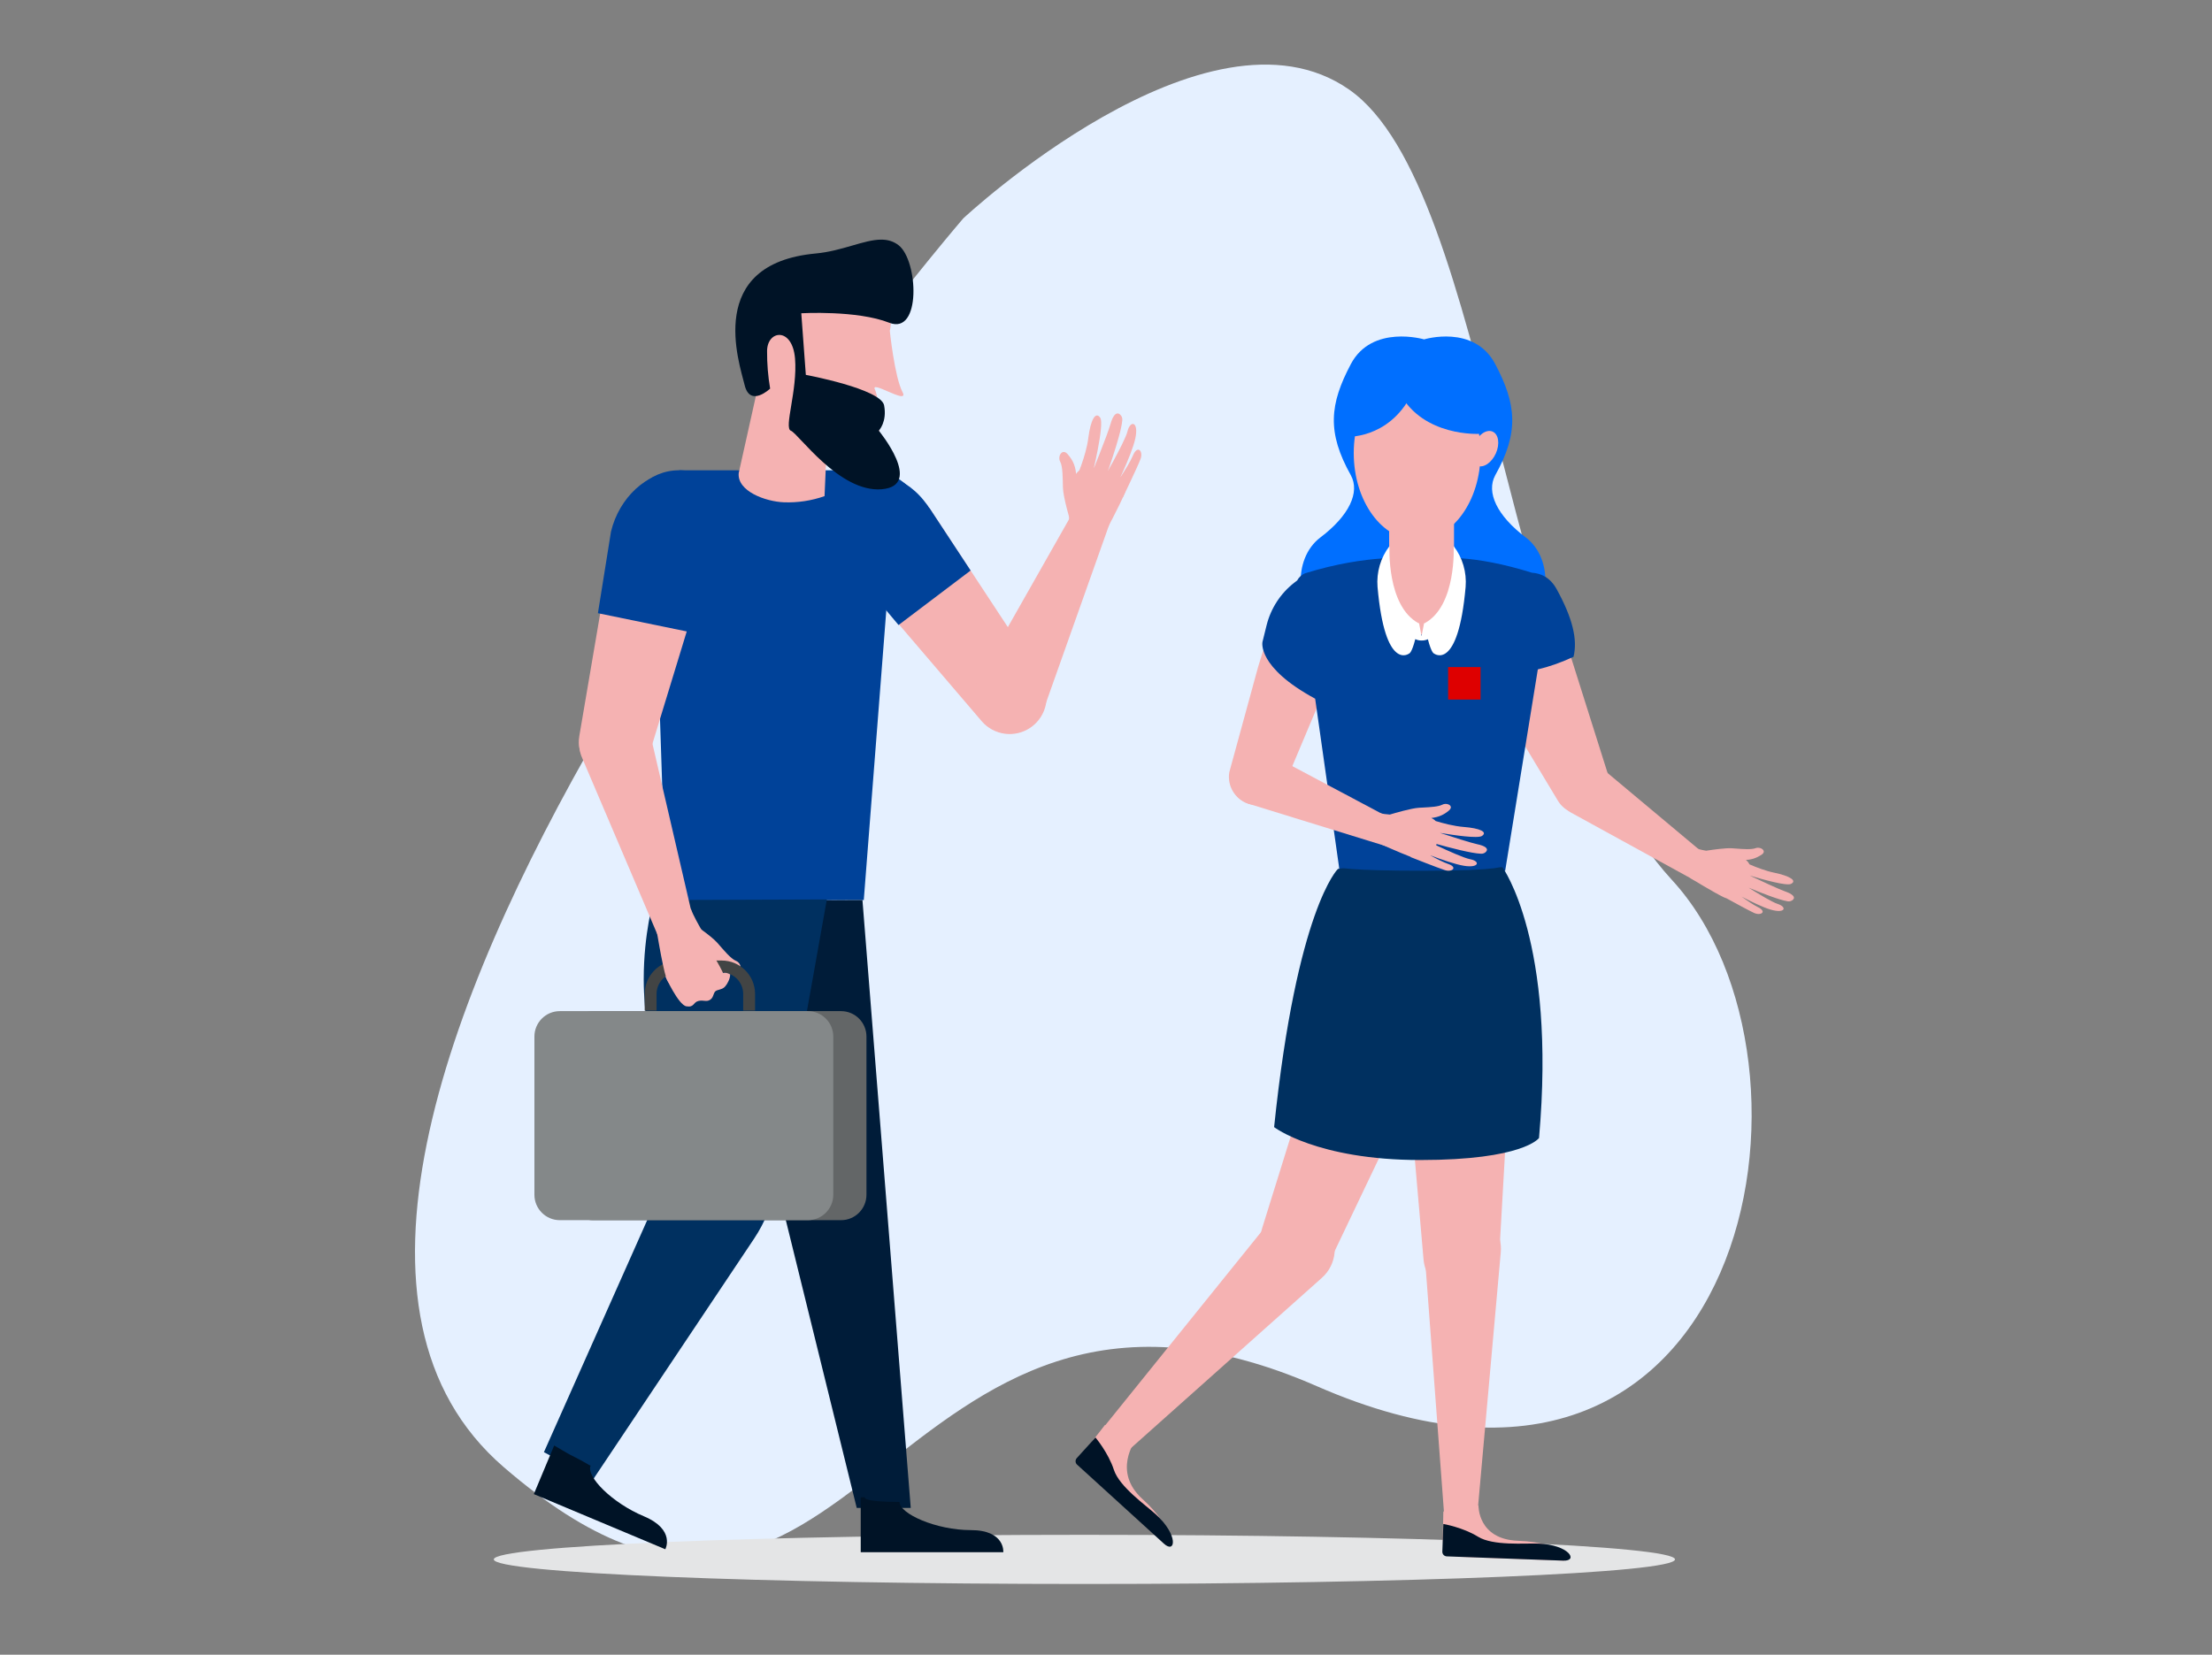
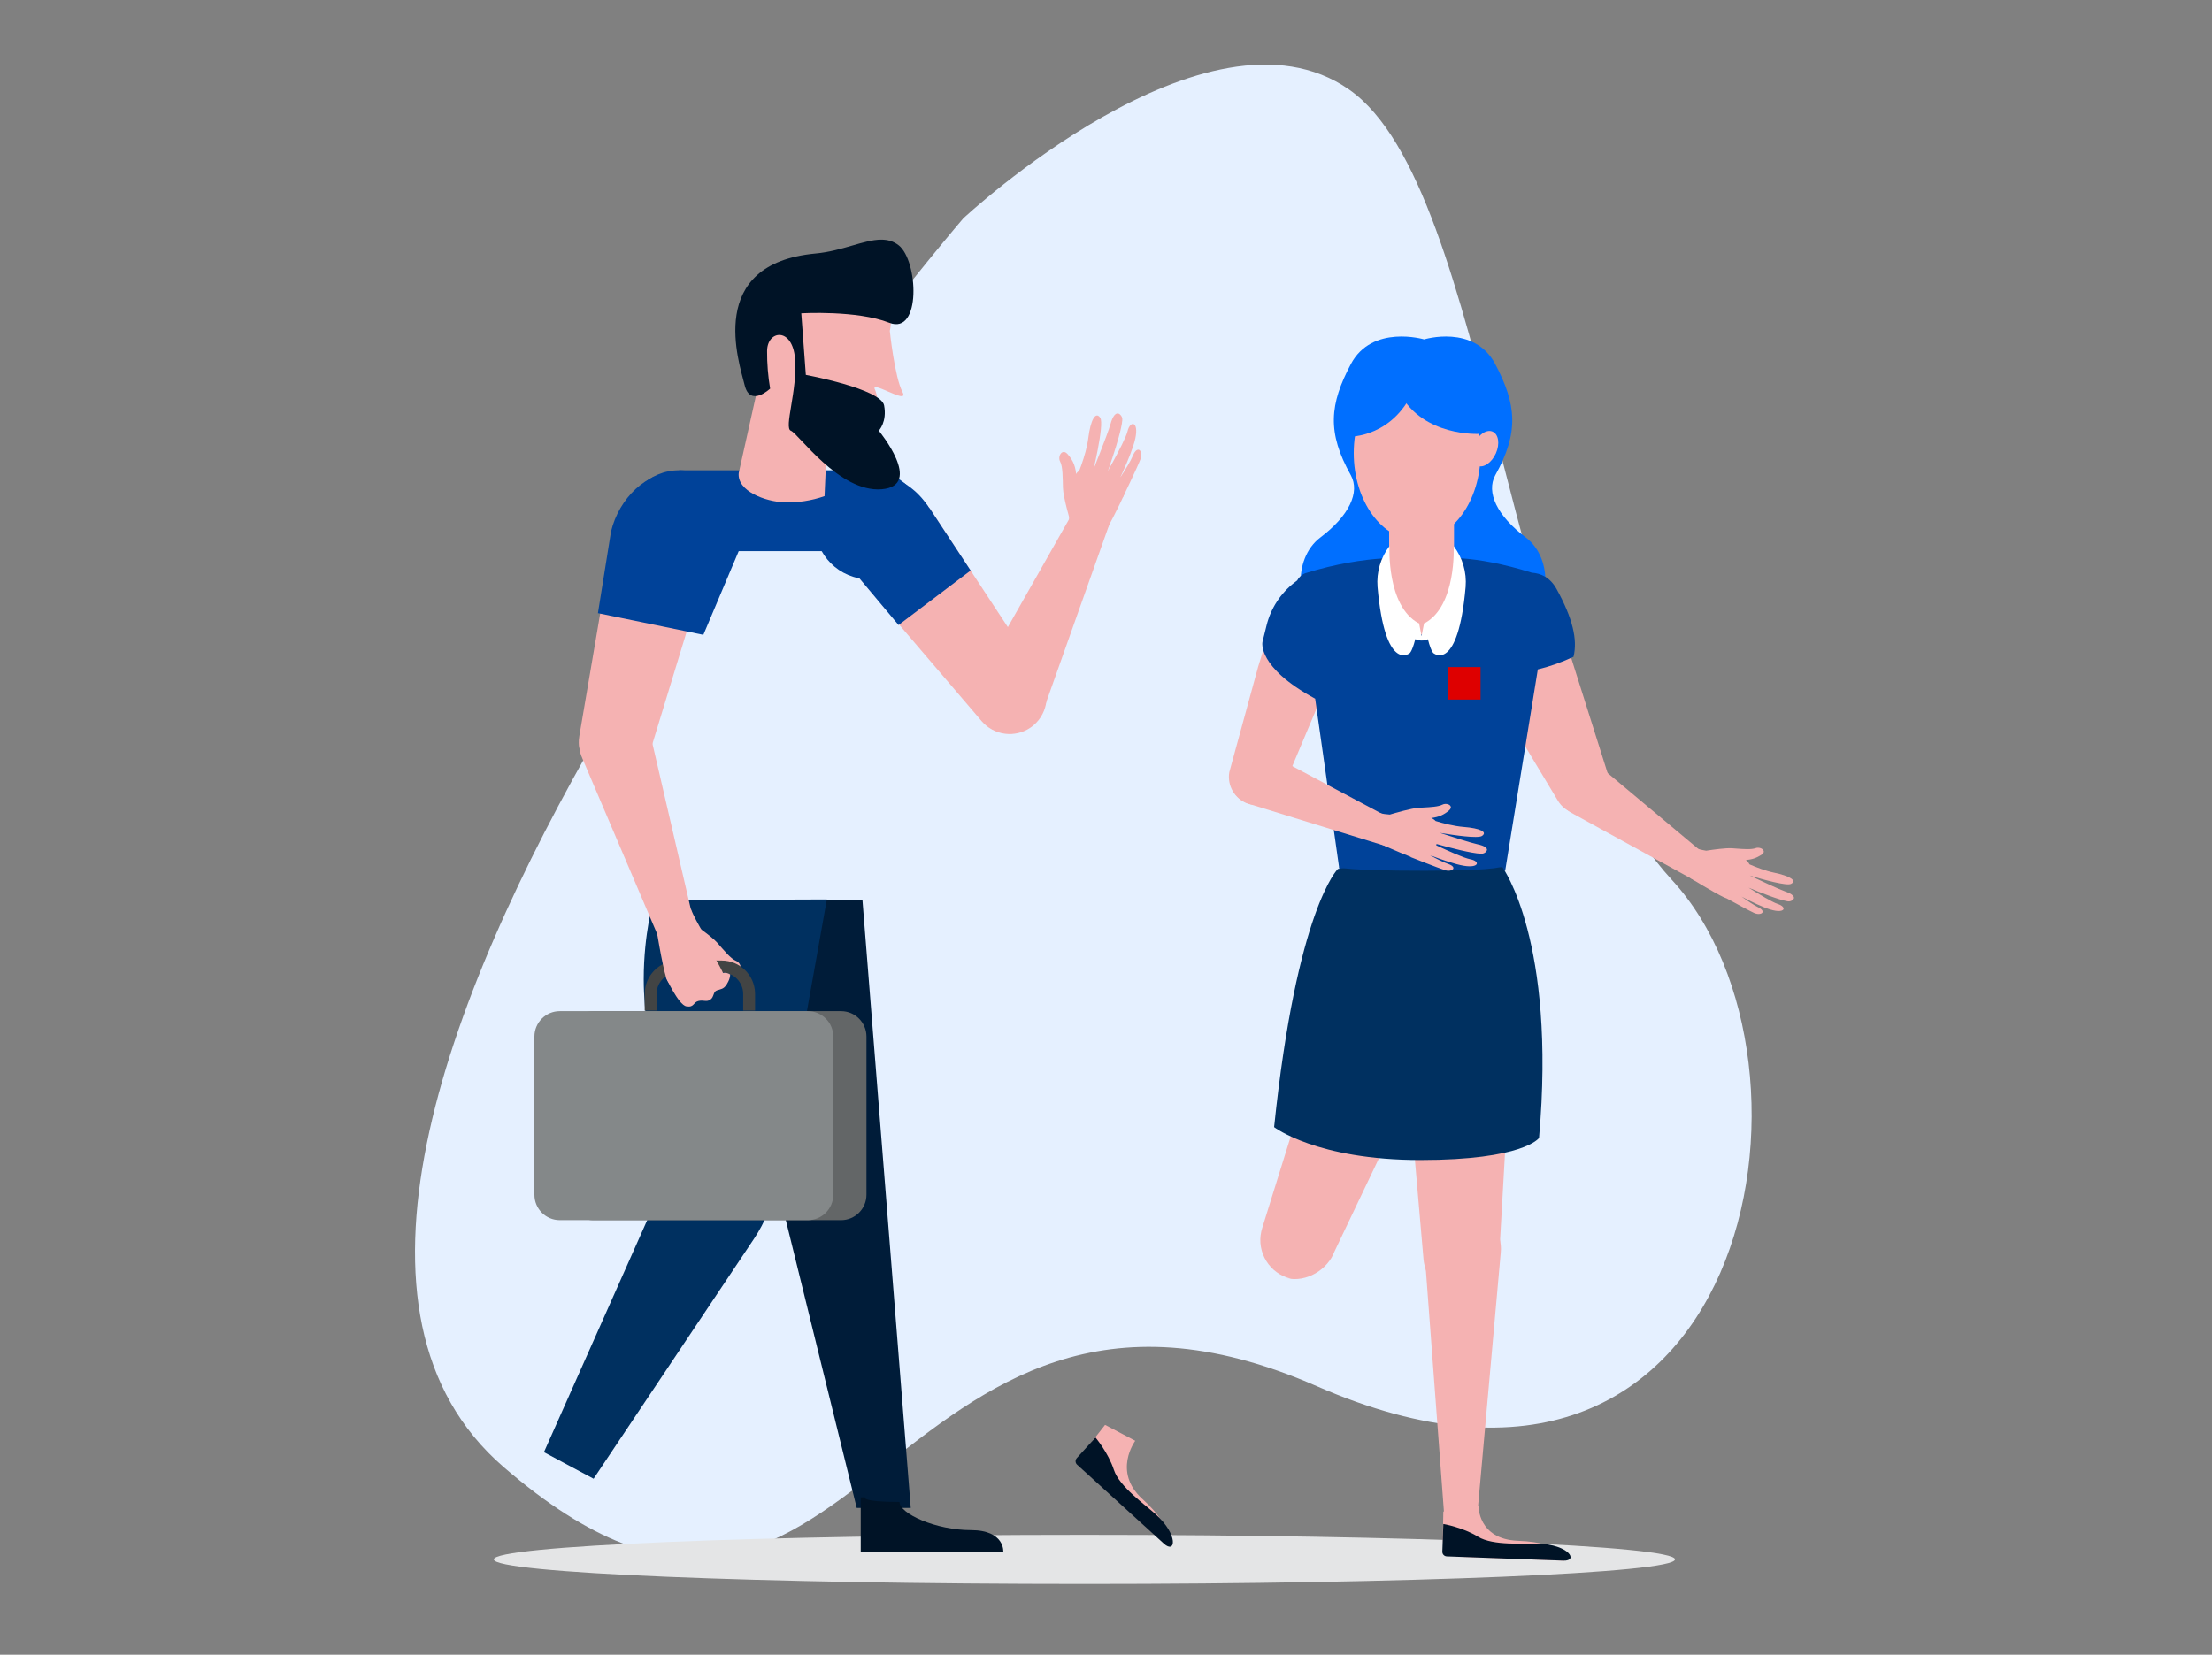
<svg xmlns="http://www.w3.org/2000/svg" width="576" height="431" viewBox="0 0 576 431" fill="none">
  <rect x="0" y="0" width="576" height="431" fill="#808080" stroke="none" />
  <path fill-rule="evenodd" clip-rule="evenodd" d="M250.817 56.899C250.817 56.899 314.304 -2.486 351.302 23.325C388.3 49.136 391.425 181.48 435.355 229.188C479.284 276.897 455.832 410.48 342.892 361.056C229.952 311.632 222.861 461.351 131.135 382.11C39.41 302.869 250.817 56.899 250.817 56.899Z" fill="#E5F0FF" />
  <path fill-rule="evenodd" clip-rule="evenodd" d="M436.165 406.176C436.165 409.71 367.31 412.576 282.373 412.576C197.436 412.576 128.581 409.71 128.581 406.176C128.581 402.641 197.436 399.775 282.373 399.775C367.31 399.775 436.165 402.641 436.165 406.176Z" fill="#E4E5E6" />
  <path fill-rule="evenodd" clip-rule="evenodd" d="M408.08 168.01L418.985 202.536C420.161 206.268 418.218 210.269 414.56 211.648C411.24 212.899 407.503 211.6 405.672 208.559L391.186 184.469L388.471 170.696L408.08 168.01Z" fill="#F5B2B2" />
  <path fill-rule="evenodd" clip-rule="evenodd" d="M417.041 200.032L444.304 222.849L441.352 229.373L409.098 211.666C405.769 209.647 404.707 205.309 406.724 201.977C407.158 201.259 407.717 200.625 408.374 200.104C410.906 198.095 414.477 198.065 417.041 200.032Z" fill="#F5B2B2" />
  <path fill-rule="evenodd" clip-rule="evenodd" d="M348.185 171.837L334.136 205.209C332.618 208.814 328.548 210.602 324.87 209.279C321.531 208.075 319.526 204.658 320.103 201.153L327.633 173.626L331.509 161.157L348.185 171.837Z" fill="#F5B2B2" />
  <path fill-rule="evenodd" clip-rule="evenodd" d="M222.049 148.555L255.614 187.829C258.817 191.575 264.329 192.291 268.382 189.489C272.684 186.517 273.823 180.648 270.945 176.279L242.863 133.582C239.271 127.443 231.388 125.38 225.255 128.976C225.194 129.011 225.134 129.047 225.074 129.084C218.999 132.778 217.066 140.702 220.756 146.783C221.136 147.409 221.568 148.002 222.049 148.555Z" fill="#F5B2B2" />
  <path fill-rule="evenodd" clip-rule="evenodd" d="M252.744 148.602L242.863 133.582C239.271 127.443 231.388 125.38 225.254 128.976C225.194 129.011 225.134 129.047 225.074 129.084C218.999 132.778 217.066 140.702 220.755 146.783C221.136 147.409 221.569 148.002 222.05 148.555L233.978 162.802L252.744 148.602Z" fill="#004299" />
  <path fill-rule="evenodd" clip-rule="evenodd" d="M271.772 184.769L289.411 135.05L279.574 133.139L254.871 176.697C252.154 181.137 253.548 186.941 257.983 189.66C258.35 189.884 258.731 190.084 259.125 190.256C263.891 192.342 269.443 190.164 271.525 185.393C271.615 185.188 271.697 184.98 271.772 184.769Z" fill="#F5B2B2" />
  <path fill-rule="evenodd" clip-rule="evenodd" d="M176.816 122.492C184.644 122.492 190.989 128.844 190.989 136.681C190.989 144.517 184.644 150.869 176.816 150.869C168.988 150.869 162.642 144.517 162.642 136.681C162.642 128.844 168.988 122.492 176.816 122.492Z" fill="#004299" />
  <path fill-rule="evenodd" clip-rule="evenodd" d="M226.365 122.492C234.193 122.492 240.539 128.844 240.539 136.681C240.539 144.517 234.193 150.869 226.365 150.869C218.537 150.869 212.191 144.517 212.191 136.681C212.191 128.844 218.537 122.492 226.365 122.492Z" fill="#004299" />
  <path fill-rule="evenodd" clip-rule="evenodd" d="M176.816 122.492H226.365V143.562H180.308L176.816 122.492Z" fill="#004299" />
-   <path fill-rule="evenodd" clip-rule="evenodd" d="M170.187 136.604H232.529L224.926 234.441L173.432 234.669L170.187 136.604Z" fill="#004299" />
  <path fill-rule="evenodd" clip-rule="evenodd" d="M227.454 123.229C227.454 123.229 236.005 123.338 241.726 131.963C234.191 138.104 229.3 133.589 229.3 133.589L227.454 123.229Z" fill="#004299" />
  <path fill-rule="evenodd" clip-rule="evenodd" d="M224.581 234.441L237.156 392.768L223.089 392.772L184.145 234.669L224.581 234.441Z" fill="#001C39" />
  <path fill-rule="evenodd" clip-rule="evenodd" d="M170.187 234.441V234.441L215.31 234.279L202.106 308.338C201.191 313.472 199.223 318.359 196.326 322.693L154.568 385.164L141.637 378.248L170.723 312.89L170.673 305.512C170.668 305.516 170.664 305.521 170.66 305.525C170.66 287.218 169.522 276.92 168.639 268.931C168.079 263.869 167.622 259.733 167.622 255.075C167.622 243.065 170.187 234.441 170.187 234.441L170.187 234.441Z" fill="#003060" />
  <path fill-rule="evenodd" clip-rule="evenodd" d="M169.393 191.544L181.313 242.945L171.325 243.734L151.692 197.664C149.49 192.948 151.524 187.336 156.236 185.132C156.627 184.949 157.029 184.794 157.44 184.666C162.407 183.128 167.679 185.912 169.215 190.885C169.282 191.102 169.342 191.322 169.393 191.544Z" fill="#F5B2B2" />
  <path fill-rule="evenodd" clip-rule="evenodd" d="M159.201 142.717L150.853 191.714C150.073 196.415 153.082 200.911 157.722 201.976C162.704 203.204 167.872 200.328 169.349 195.498L183.767 148.289C186.144 141.75 182.578 134.701 175.847 132.627C168.374 130.329 160.431 135.144 159.201 142.717Z" fill="#F5B2B2" />
  <path fill-rule="evenodd" clip-rule="evenodd" d="M159.104 138.459L155.697 159.718L183.151 165.361L194.564 138.33C194.929 131.145 188.061 124.826 180.879 124.575L176.387 122.965C168.428 122.687 161.177 129.779 159.104 138.459Z" fill="#004299" />
  <path fill-rule="evenodd" clip-rule="evenodd" d="M287.698 138.838C287.698 138.838 291.555 131.714 292.839 128.52C294.121 125.326 291.038 123.087 288.833 122.598C286.628 122.109 281.37 120.194 279.7 124.355C278.031 128.516 279.064 135.204 277.72 138.944C281.689 142.43 287.698 138.838 287.698 138.838Z" fill="#F5B2B2" />
  <path fill-rule="evenodd" clip-rule="evenodd" d="M285.358 144.793L277.6 141.999L279.957 135.44C280.573 133.725 282.463 132.835 284.177 133.452L285.728 134.011C287.442 134.628 288.331 136.519 287.715 138.235L285.358 144.793Z" fill="#F5B2B2" />
  <path fill-rule="evenodd" clip-rule="evenodd" d="M278.79 136.045C278.79 136.045 276.858 129.646 276.787 127.043C276.716 124.441 276.771 121.541 276.052 120.204C275.334 118.868 276.592 116.658 278.032 118.318C279.472 119.978 280.203 121.6 280.28 124.478C280.311 125.58 284.76 125.666 285.479 126.943C285.723 127.402 285.866 127.909 285.897 128.428C286.155 131.547 284.015 136.284 280.884 136.352L278.79 136.045Z" fill="#F5B2B2" />
  <path fill-rule="evenodd" clip-rule="evenodd" d="M292.387 129.578C292.387 129.578 296.204 121.639 296.987 119.572C297.77 117.505 296.215 115.748 295.007 118.664C293.8 121.581 289.34 127.868 289.34 127.868L292.387 129.578Z" fill="#F5B2B2" />
  <path fill-rule="evenodd" clip-rule="evenodd" d="M289.896 128.179C289.896 128.179 294.673 118.683 295.635 114.192C296.597 109.701 294.308 109.417 293.606 112.324C292.905 115.229 286.426 126.274 286.426 126.274L289.896 128.179Z" fill="#F5B2B2" />
  <path fill-rule="evenodd" clip-rule="evenodd" d="M287.391 125.765C287.391 125.765 291.904 113.651 292.244 109.451C292.307 108.868 292.07 108.293 291.615 107.923C290.596 107.144 289.727 108.402 289.161 110.489C288.482 112.992 284.019 124.025 284.019 124.025L287.391 125.765Z" fill="#F5B2B2" />
  <path fill-rule="evenodd" clip-rule="evenodd" d="M284.303 124.164C284.303 124.164 287.696 110.53 286.491 108.798C285.286 107.065 283.984 109.345 283.392 114.089C282.8 118.833 280.262 124.473 280.262 124.473L284.303 124.164Z" fill="#F5B2B2" />
  <path fill-rule="evenodd" clip-rule="evenodd" d="M378.402 267.685C377.651 267.685 376.916 267.742 376.212 267.858C370.232 268.843 366.019 274.273 366.547 280.317L370.682 328.03C370.705 328.303 370.739 328.575 370.785 328.846C371.721 334.478 377.041 338.282 382.667 337.345L381.528 337.646H381.535C386.648 336.814 390.596 331.619 390.42 326.423L393.145 278.348C392.932 272.057 385.017 267.685 378.403 267.685C378.402 267.685 378.402 267.685 378.402 267.685Z" fill="#F5B2B2" />
  <path fill-rule="evenodd" clip-rule="evenodd" d="M342.892 274.195L328.66 319.919C328.578 320.179 328.508 320.443 328.447 320.709C327.18 326.276 330.661 331.816 336.221 333.084L335.053 332.931C340.099 334.102 345.723 330.793 347.524 325.917L368.254 282.461C370.686 275.888 363.381 267.895 356.558 266.33C355.687 266.13 354.817 266.035 353.958 266.035C348.986 266.035 344.429 269.255 342.892 274.195Z" fill="#F5B2B2" />
  <path fill-rule="evenodd" clip-rule="evenodd" d="M396.513 162.621C389.348 166.06 371.892 160.622 371.892 160.622V157.683L371.341 160.622C371.341 160.622 351.758 166.06 344.593 162.621C337.428 159.183 336.328 145.649 343.823 139.99C351.319 134.33 354.184 128.218 351.758 123.789C345.477 112.584 346.237 105.26 351.758 94.833C357.279 84.406 370.839 88.399 370.839 88.399C370.839 88.399 383.846 84.403 389.358 94.833C394.869 105.263 395.642 112.584 389.358 123.789C386.944 128.227 389.812 134.33 397.308 139.99C404.804 145.646 403.678 159.183 396.513 162.621Z" fill="#006FFF" />
  <path fill-rule="evenodd" clip-rule="evenodd" d="M398.898 149.172C383.469 144.356 374.728 145.162 371.557 145.775C367.45 145.175 356.079 144.303 339.825 149.327C338.87 149.749 338.208 150.382 337.781 151.196L337.105 151.716C333.485 154.498 330.911 158.445 329.808 162.906L328.745 167.207C328.745 167.207 327.242 173.758 342.466 181.991L348.767 226.426L391.944 226.805L400.445 174.356C403.211 173.705 406.309 172.664 409.737 171.083C410.858 166.623 409.486 160.958 405.338 153.441C403.633 150.352 401.188 149.318 398.898 149.172Z" fill="#004299" />
  <path fill-rule="evenodd" clip-rule="evenodd" d="M378.624 156.666V134.545H361.728V156.666C361.728 161.432 364.838 165.299 370.388 165.299C375.928 165.299 378.631 161.432 378.624 156.666Z" fill="#F5B2B2" />
  <path fill-rule="evenodd" clip-rule="evenodd" d="M385.536 118.015C385.536 130.542 378.143 140.696 369.024 140.696C359.905 140.696 352.512 130.542 352.512 118.015C352.512 105.49 359.905 95.335 369.024 95.335C378.143 95.335 385.536 105.49 385.536 118.015Z" fill="#F5B2B2" />
  <path fill-rule="evenodd" clip-rule="evenodd" d="M389.528 118.073C388.44 120.531 386.287 121.981 384.719 121.312C383.15 120.644 382.761 118.109 383.848 115.652C384.936 113.194 387.089 111.744 388.657 112.412C390.226 113.081 390.615 115.616 389.528 118.073Z" fill="#F5B2B2" />
  <path fill-rule="evenodd" clip-rule="evenodd" d="M358.708 152.885C360.667 175.088 366.922 170.23 366.922 170.23C366.922 170.23 367.581 170.23 368.539 166.472C369.052 166.718 369.611 166.843 370.179 166.835C370.745 166.848 371.304 166.734 371.821 166.503C372.775 170.23 373.43 170.23 373.43 170.23C373.43 170.23 379.685 175.088 381.644 152.885C381.957 149.062 380.845 145.258 378.529 142.234C378.529 142.234 379.344 157.847 370.944 162.343C370.955 162.405 370.966 162.466 370.977 162.527L370.85 162.223L370.173 165.684L369.495 162.223L369.381 162.491C369.39 162.442 369.399 162.393 369.408 162.343C361.004 157.847 361.823 142.234 361.823 142.234C359.507 145.258 358.395 149.062 358.708 152.885Z" fill="white" />
  <path fill-rule="evenodd" clip-rule="evenodd" d="M400.757 296.414C400.757 296.414 396.773 302.151 369.851 302.151C342.929 302.151 331.776 293.583 331.776 293.583C337.684 236.644 348.387 226.331 348.387 226.331L358.62 224.689C366.072 223.486 373.662 223.414 381.135 224.475L391.244 225.903C391.244 225.903 405.309 245.13 400.757 296.414Z" fill="#003060" />
  <path fill-rule="evenodd" clip-rule="evenodd" d="M370.348 214.504L391.68 225.474C391.68 225.474 391.68 226.805 370.995 226.805C350.311 226.805 348.672 225.905 348.672 225.905L370.348 214.504Z" fill="#004299" />
  <path fill-rule="evenodd" clip-rule="evenodd" d="M377.088 182.213H385.536V173.756H377.088V182.213Z" fill="#DE0000" />
  <path fill-rule="evenodd" clip-rule="evenodd" d="M202.023 79.837L192.361 123.215C191.906 127.95 199.361 130.646 204.111 130.832C207.713 130.969 211.308 130.424 214.709 129.228L215.319 115.375C215.319 115.375 224.689 119.861 227.778 117.076C229.799 115.234 229.036 103.996 227.825 101.435L227.81 101.434C227.235 100.217 229.253 101.116 231.331 102.014C233.627 103.007 235.996 104 235.019 102.138C232.937 98.171 231.702 86.168 231.702 86.168C231.702 86.168 234.648 75.707 221.382 72.453C219.622 72.022 217.989 71.835 216.48 71.835C206.608 71.835 202.023 79.837 202.023 79.837Z" fill="#F5B2B2" />
  <path fill-rule="evenodd" clip-rule="evenodd" d="M229.471 62.416C224.97 62.416 219.362 65.382 212.396 66.028C183.514 68.707 192.481 94.448 193.905 100.317C195.329 106.187 200.541 101.219 200.541 101.219C199.99 97.986 199.724 94.711 199.745 91.431C199.777 85.961 206.332 85.099 207.024 93.382C207.716 101.665 204.042 111.508 205.95 112.195C207.858 112.881 218.555 128.357 229.598 127.434C240.642 126.511 228.838 112.175 228.838 112.175C228.838 112.175 231.044 109.899 230.221 105.588C229.397 101.278 209.836 97.641 209.836 97.641L208.652 81.595C208.652 81.595 223.158 80.761 231.559 84.063C239.96 87.365 239.104 67.866 234.012 63.89C232.64 62.819 231.133 62.416 229.473 62.416C229.473 62.416 229.472 62.416 229.471 62.416Z" fill="#001326" />
  <path fill-rule="evenodd" clip-rule="evenodd" d="M219.009 317.818H154.414C150.761 317.818 147.8 314.853 147.8 311.196V269.992C147.8 266.335 150.761 263.37 154.414 263.37H219.009C222.662 263.37 225.624 266.335 225.624 269.992V311.196C225.624 314.853 222.662 317.818 219.009 317.818Z" fill="#636667" />
  <path fill-rule="evenodd" clip-rule="evenodd" d="M210.369 317.818H145.774C142.121 317.818 139.16 314.853 139.16 311.196V269.992C139.16 266.335 142.121 263.37 145.774 263.37H210.369C214.022 263.37 216.984 266.335 216.984 269.992V311.196C216.984 314.853 214.022 317.818 210.369 317.818Z" fill="#848889" />
  <path fill-rule="evenodd" clip-rule="evenodd" d="M179.44 239.903C179.44 239.903 185.023 243.571 186.745 245.522C188.468 247.473 190.284 249.732 191.692 250.296C193.1 250.86 193.551 253.363 191.383 253.014C189.214 252.666 187.614 251.891 185.71 249.732C184.98 248.908 181.512 251.7 180.143 251.182C179.661 250.986 179.227 250.689 178.87 250.311C176.673 248.084 175.279 243.076 177.637 241.014L179.44 239.903Z" fill="#F5B2B2" />
  <path fill-rule="evenodd" clip-rule="evenodd" d="M187.922 250.187C192.649 250.187 196.496 253.964 196.615 258.668L196.618 258.893V263.246H193.523V258.893C193.523 255.858 191.114 253.387 188.106 253.289L187.922 253.286H176.572C173.541 253.286 171.072 255.697 170.974 258.708L170.971 258.893V263.246H167.876V258.893C167.876 254.16 171.649 250.309 176.348 250.19L176.572 250.187H187.922Z" fill="#424444" />
  <path fill-rule="evenodd" clip-rule="evenodd" d="M170.8 241.266C170.8 241.266 172.424 251.424 173.487 254.699C174.549 257.973 178.349 257.709 180.354 256.669C182.359 255.628 187.62 253.719 186.233 249.455C184.847 245.191 181.277 240.474 179.91 236.741C174.632 236.616 170.8 241.266 170.8 241.266Z" fill="#F5B2B2" />
  <path fill-rule="evenodd" clip-rule="evenodd" d="M173.286 254.369C173.286 254.369 176.658 261.77 178.731 262.116C180.805 262.462 180.459 261.078 181.842 260.732C183.224 260.386 183.915 261.078 184.952 260.386C185.989 259.694 185.643 258.31 186.68 257.964C187.717 257.618 188.408 257.618 189.099 256.581C189.79 255.543 186.402 249.927 186.402 249.927C186.402 249.927 185.298 248.969 184.952 248.969C184.606 248.969 173.286 254.369 173.286 254.369Z" fill="#F5B2B2" />
  <path fill-rule="evenodd" clip-rule="evenodd" d="M189.099 256.58C189.099 256.58 190.136 255.196 190.136 253.813C189.099 253.121 188.062 253.467 188.062 253.467L189.099 256.58Z" fill="#F5B2B2" />
  <path fill-rule="evenodd" clip-rule="evenodd" d="M361.728 212.966V220.655L324.964 209.303C321.304 207.978 319.411 203.933 320.734 200.269C321.02 199.479 321.444 198.746 321.987 198.105C324.076 195.639 327.572 194.911 330.471 196.337L361.728 212.966Z" fill="#F5B2B2" />
  <path fill-rule="evenodd" clip-rule="evenodd" d="M370.486 210.344C372.517 210.236 374.554 210.129 375.582 209.588C375.844 209.45 376.143 209.388 376.435 209.388C377.477 209.388 378.427 210.177 377.286 211.13C376.004 212.204 374.724 212.826 372.7 213.068C373.177 213.275 373.549 213.542 373.836 213.851C375.698 214.424 378.573 215.192 381.147 215.395C385.387 215.729 387.435 216.706 385.903 217.739C384.841 218.456 378.648 217.558 374.952 216.941C378.023 217.94 383.154 219.58 384.689 219.9C386.558 220.293 387.69 220.953 387.004 221.808C386.684 222.192 386.173 222.404 385.651 222.37C383.169 222.283 377.572 220.817 374.073 219.837C374.041 219.958 374.012 220.072 373.986 220.179C377.095 221.638 381.302 223.524 382.865 223.812C385.463 224.292 385.224 226.15 381.223 225.513C378.969 225.154 375.279 223.862 372.484 222.801L372.47 222.815C374.09 223.702 375.893 224.621 377.077 225.023C379.697 225.912 378.122 227.23 376.288 226.656C374.455 226.083 367.318 223.245 367.318 223.245L367.351 223.189C364.208 221.989 359.465 219.839 359.465 219.839C359.465 219.839 356.194 215.085 359.269 211.768C360.033 211.99 360.932 212.107 361.909 212.17C363.277 211.758 367.548 210.513 369.491 210.398C369.82 210.379 370.153 210.361 370.486 210.344Z" fill="#F5B2B2" />
-   <path fill-rule="evenodd" clip-rule="evenodd" d="M144.307 376.513L139.008 389.169L173.248 403.537C173.248 403.537 175.977 398.433 167.667 394.946C159.357 391.459 152.593 384.603 153.785 381.754L153.38 381.572C151.22 380.29 149.856 379.629 149.856 379.629L148.188 378.781L144.307 376.513Z" fill="#001326" />
  <path fill-rule="evenodd" clip-rule="evenodd" d="M224.131 390.005V404.311H261.258C261.258 404.311 261.804 398.548 252.797 398.548C243.79 398.548 234.234 394.3 234.234 391.211C224.131 391.211 225.234 389.986 225.234 389.986L224.131 390.005Z" fill="#001326" />
  <path fill-rule="evenodd" clip-rule="evenodd" d="M370.964 324.17C370.903 324.713 370.888 325.26 370.918 325.805L370.918 325.819L376.018 394.021L384.796 393.334L390.782 326.366C391.388 320.887 387.443 315.954 381.97 315.348C381.597 315.306 381.227 315.286 380.861 315.286C375.846 315.285 371.528 319.064 370.964 324.17Z" fill="#F5B2B2" />
  <path fill-rule="evenodd" clip-rule="evenodd" d="M375.843 393.711L375.698 400.969C375.609 403.386 377.495 405.418 379.91 405.506L407.345 406.512C407.345 406.512 407.673 401.785 395.317 401.332C384.721 400.943 384.992 392.104 384.992 392.104L375.843 393.711Z" fill="#F5B2B2" />
  <path fill-rule="evenodd" clip-rule="evenodd" d="M375.843 396.948C375.843 396.948 380.939 397.825 384.859 400.259C388.78 402.694 397.051 401.931 400.559 402.059C408.606 402.352 411.109 406.647 407.078 406.501L376.734 405.389C376.073 405.365 375.557 404.811 375.58 404.15C375.58 404.149 375.58 404.149 375.58 404.148L375.843 396.948Z" fill="#001326" />
-   <path fill-rule="evenodd" clip-rule="evenodd" d="M331.12 317.785C330.705 318.14 330.32 318.529 329.969 318.946L329.96 318.957L287.051 372.177L293.92 377.69L344.069 332.966C348.256 329.386 348.752 323.086 345.176 318.894C343.204 316.583 340.405 315.395 337.59 315.395C335.299 315.394 332.998 316.18 331.12 317.785Z" fill="#F5B2B2" />
  <path fill-rule="evenodd" clip-rule="evenodd" d="M287.756 371.135L282.746 377.539C281.126 379.321 281.257 382.076 283.039 383.697L303.308 402.099C303.308 402.099 306.594 398.713 297.47 390.429C289.64 383.32 295.616 375.28 295.616 375.28L287.756 371.135Z" fill="#F5B2B2" />
  <path fill-rule="evenodd" clip-rule="evenodd" d="M285.26 374.421C285.26 374.421 288.616 378.414 290.049 382.835C291.482 387.255 298.345 392.053 300.96 394.433C306.961 399.892 306.096 404.822 303.093 402.091L280.47 381.496C279.979 381.05 279.942 380.29 280.387 379.798L280.391 379.794L285.26 374.421Z" fill="#001326" />
  <path fill-rule="evenodd" clip-rule="evenodd" d="M349.964 103.946C349.964 103.946 353.395 94.288 356.735 91.849C360.073 89.41 369.932 90.021 369.932 90.021C369.932 90.021 367.496 94.11 367.496 102.903C361.409 114.567 350.393 113.776 350.393 113.776L349.964 103.946Z" fill="#006FFF" />
  <path fill-rule="evenodd" clip-rule="evenodd" d="M390.668 103.532C390.668 103.532 387.197 94.16 383.816 91.793C380.436 89.426 370.455 90.019 370.455 90.019C370.455 90.019 364.556 93.987 364.556 102.519C370.706 113.838 385.162 113.004 385.162 113.004L390.668 103.532Z" fill="#006FFF" />
  <path fill-rule="evenodd" clip-rule="evenodd" d="M448.954 233.753C446.237 232.457 440.257 228.771 440.257 228.771C440.257 228.771 437.612 223.641 441.081 220.74C441.968 221.125 443.073 221.381 444.283 221.587C446.174 221.292 449.421 220.843 451.016 220.951C451.342 220.973 451.673 220.998 452.004 221.022L452.004 221.022C454.034 221.173 456.071 221.324 457.16 220.917C457.357 220.844 457.567 220.811 457.776 220.811C458.913 220.811 460.011 221.795 458.657 222.663C457.432 223.448 456.252 223.895 454.624 223.987C455.059 224.322 455.356 224.712 455.548 225.134C457.304 225.899 459.717 226.834 461.954 227.3C466.118 228.168 468.026 229.396 466.376 230.227C465.235 230.801 459.237 229.14 455.645 228.06C455.644 228.063 455.644 228.065 455.643 228.068C458.574 229.451 463.355 231.677 464.819 232.182C466.624 232.809 467.663 233.606 466.875 234.368C466.509 234.708 465.974 234.854 465.462 234.755C463.248 234.393 458.655 232.594 455.32 231.207C458.108 232.959 461.507 234.999 462.889 235.441C465.406 236.245 464.934 238.058 461.045 236.92C459.07 236.342 456.031 234.863 453.518 233.547C454.997 234.618 456.639 235.734 457.747 236.275C460.233 237.488 458.505 238.596 456.758 237.795C455.499 237.217 451.651 235.123 449.604 234C449.391 233.94 449.174 233.858 448.954 233.753Z" fill="#F5B2B2" />
  <mask id="mask0_961_8234" style="mask-type:alpha" maskUnits="userSpaceOnUse" x="439" y="220" width="29" height="19">
    <path fill-rule="evenodd" clip-rule="evenodd" d="M448.954 233.753C446.237 232.457 440.257 228.771 440.257 228.771C440.257 228.771 437.612 223.641 441.081 220.74C441.968 221.125 443.073 221.381 444.283 221.587C446.174 221.292 449.421 220.843 451.016 220.951C451.342 220.973 451.673 220.998 452.004 221.022L452.004 221.022C454.034 221.173 456.071 221.324 457.16 220.917C457.357 220.844 457.567 220.811 457.776 220.811C458.913 220.811 460.011 221.795 458.657 222.663C457.432 223.448 456.252 223.895 454.624 223.987C455.059 224.322 455.356 224.712 455.548 225.134C457.304 225.899 459.717 226.834 461.954 227.3C466.118 228.168 468.026 229.396 466.376 230.227C465.235 230.801 459.237 229.14 455.645 228.06C455.644 228.063 455.644 228.065 455.643 228.068C458.574 229.451 463.355 231.677 464.819 232.182C466.624 232.809 467.663 233.606 466.875 234.368C466.509 234.708 465.974 234.854 465.462 234.755C463.248 234.393 458.655 232.594 455.32 231.207C458.108 232.959 461.507 234.999 462.889 235.441C465.406 236.245 464.934 238.058 461.045 236.92C459.07 236.342 456.031 234.863 453.518 233.547C454.997 234.618 456.639 235.734 457.747 236.275C460.233 237.488 458.505 238.596 456.758 237.795C455.499 237.217 451.651 235.123 449.604 234C449.391 233.94 449.174 233.858 448.954 233.753Z" fill="white" />
  </mask>
  <g mask="url(#mask0_961_8234)">
</g>
</svg>